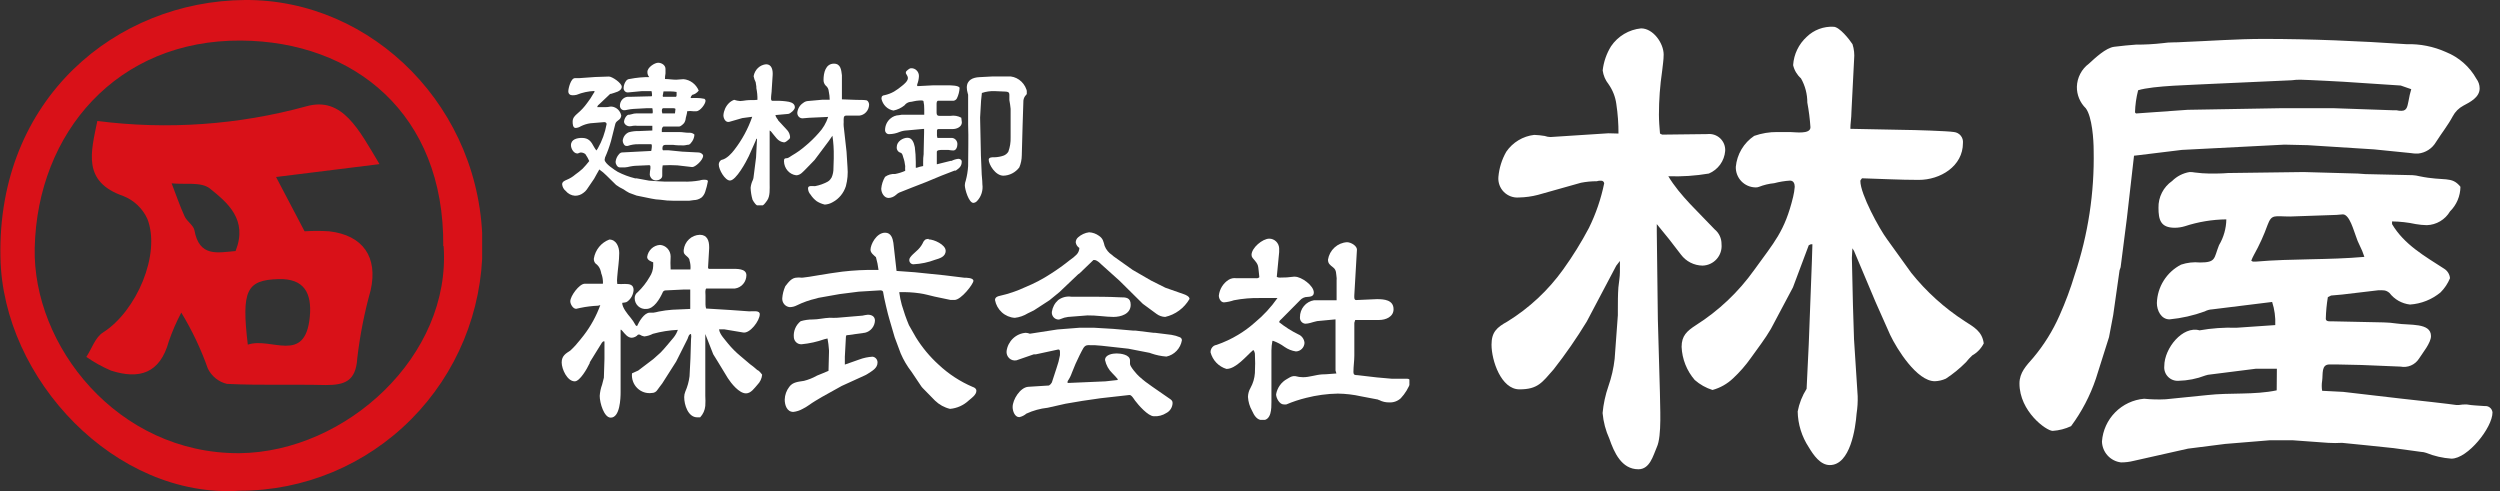
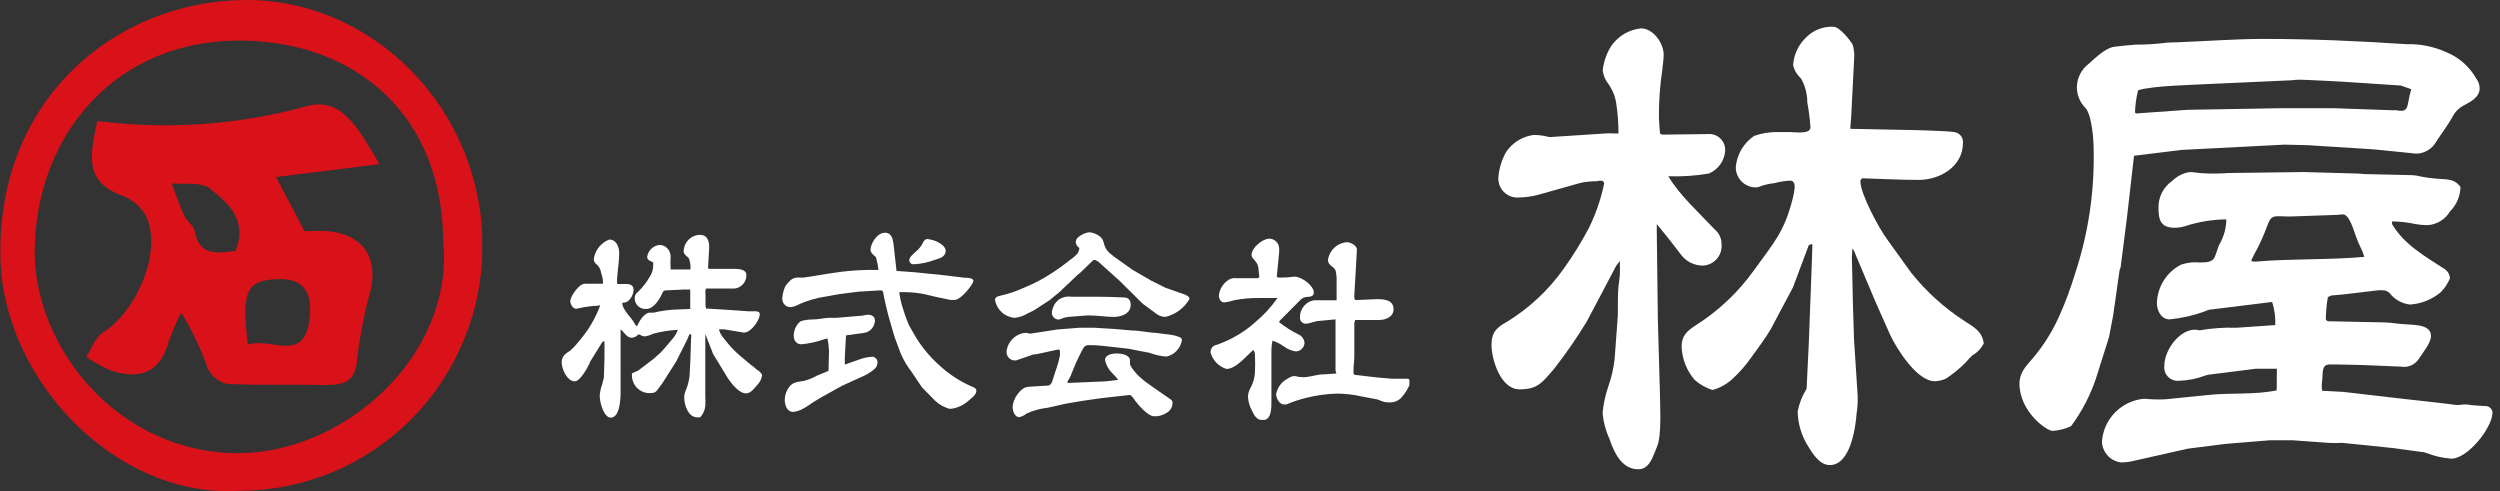
<svg xmlns="http://www.w3.org/2000/svg" width="280" height="55" viewBox="0 0 280 55" fill="none">
  <rect x="0" y="0" width="280" height="55" fill="#333333" stroke="none" />
  <g clip-path="url(#clip0_134_2303)">
    <g clip-path="url(#clip1_134_2303)">
      <path d="M26.831 54.961C12.944 55.861 0.297 42.474 0.05 28.826C-0.327 10.987 13.073 0.111 27.416 0.001C41.76 -0.109 54.05 12.187 54.04 27.596C54.026 34.863 51.153 41.828 46.051 46.959C40.949 52.091 34.036 54.969 26.831 54.961ZM49.645 27.556C49.774 12.748 39.657 4.633 27 4.543C13.113 4.443 4.186 14.859 3.888 27.746C3.63 38.672 13.123 50.828 26.821 50.758C38.774 50.628 50.558 39.833 49.685 27.556H49.645Z" fill="#D91118" />
      <path d="M34.112 25.906C35.03 25.847 35.951 25.847 36.87 25.906C40.669 26.346 42.345 28.797 41.512 32.51C40.814 35.004 40.313 37.55 40.014 40.124C39.855 42.695 38.615 43.125 36.483 43.125C32.793 43.035 29.093 43.175 25.413 42.995C24.955 42.885 24.526 42.675 24.158 42.379C23.789 42.083 23.49 41.71 23.28 41.284C22.507 39.095 21.51 36.992 20.305 35.011C19.755 36.046 19.287 37.123 18.906 38.233C17.914 41.855 15.573 42.515 12.429 41.505C11.46 41.091 10.536 40.578 9.671 39.974C10.286 39.043 10.663 37.782 11.546 37.232C15.295 34.851 18.043 28.447 16.505 24.515C15.968 23.342 15.001 22.424 13.807 21.954C9.205 20.353 10.177 17.091 10.901 13.549C18.759 14.557 26.738 13.992 34.38 11.888C38.347 10.818 40.163 14.47 42.504 18.382L30.918 19.823L34.112 25.906ZM27.754 38.603C30.353 37.702 34.181 40.854 34.697 35.491C34.955 32.81 34.052 31.179 31.206 31.259C27.605 31.359 27.03 32.51 27.754 38.603ZM26.385 28.117C27.784 24.595 25.482 22.704 23.508 21.113C22.516 20.333 20.681 20.693 19.223 20.533C19.699 21.774 20.126 23.024 20.672 24.225C20.929 24.795 21.663 25.226 21.773 25.776C22.318 28.828 24.371 28.287 26.385 28.117Z" fill="#D91118" />
    </g>
    <g clip-path="url(#clip2_134_2303)">
      <path d="M181.27 14.958C181.275 13.854 181.194 12.75 181.03 11.658C180.923 10.851 180.621 10.082 180.15 9.418C179.799 8.976 179.575 8.447 179.5 7.888C179.608 6.926 179.929 6 180.44 5.178C180.819 4.619 181.317 4.15 181.897 3.804C182.478 3.459 183.127 3.245 183.8 3.178C185.15 3.178 186.33 4.828 186.33 6.118C186.33 6.708 186.22 7.358 186.16 7.948C185.921 9.567 185.8 11.201 185.8 12.838C185.8 13.548 185.86 14.258 185.92 14.958L186.16 15.078L191.22 15.018C191.481 14.987 191.745 15.013 191.994 15.095C192.244 15.178 192.472 15.314 192.663 15.494C192.854 15.675 193.002 15.895 193.099 16.139C193.195 16.384 193.236 16.646 193.22 16.908C193.176 17.457 192.983 17.984 192.66 18.43C192.337 18.876 191.898 19.225 191.39 19.438C189.891 19.692 188.369 19.792 186.85 19.738C188.15 21.918 190.33 23.858 192.04 25.688C192.284 25.887 192.481 26.139 192.614 26.425C192.747 26.711 192.814 27.023 192.81 27.338C192.84 27.639 192.808 27.942 192.716 28.23C192.623 28.517 192.472 28.783 192.272 29.009C192.072 29.235 191.827 29.418 191.553 29.545C191.279 29.672 190.982 29.741 190.68 29.748C190.211 29.741 189.75 29.626 189.332 29.413C188.914 29.2 188.551 28.894 188.27 28.518C187.38 27.338 186.5 26.218 185.56 25.098V25.978L185.68 35.768L185.91 43.958C185.91 45.368 186.15 48.848 185.56 50.088C185.15 51.028 184.79 52.558 183.5 52.558C181.61 52.558 180.78 50.668 180.25 49.138C179.835 48.228 179.578 47.254 179.49 46.258C179.585 45.236 179.803 44.228 180.14 43.258C180.488 42.268 180.723 41.241 180.84 40.198L181.2 35.298V34.708C181.2 33.828 181.2 33.008 181.26 32.178C181.32 31.588 181.43 30.998 181.43 30.468V29.228L181.02 29.758L177.72 36.008C176.59 37.867 175.351 39.656 174.01 41.368C172.71 42.848 172.24 43.608 170.18 43.608C168.12 43.608 167.05 40.368 167.05 38.608C167.05 37.198 167.64 36.668 168.82 36.018C171.269 34.508 173.393 32.526 175.07 30.188C176.14 28.703 177.105 27.146 177.96 25.528C178.742 23.942 179.316 22.261 179.67 20.528C179.66 20.442 179.616 20.364 179.549 20.31C179.482 20.255 179.396 20.23 179.31 20.238C179.151 20.229 178.991 20.249 178.84 20.298C178.246 20.298 177.653 20.355 177.07 20.468L172.24 21.828C171.547 22.008 170.835 22.105 170.12 22.118C169.811 22.144 169.501 22.102 169.21 21.996C168.919 21.889 168.655 21.721 168.436 21.502C168.217 21.283 168.049 21.019 167.942 20.728C167.836 20.437 167.794 20.127 167.82 19.818C167.906 18.826 168.206 17.863 168.7 16.998C169.056 16.477 169.519 16.039 170.059 15.713C170.599 15.386 171.203 15.18 171.83 15.108C172.225 15.122 172.62 15.162 173.01 15.228C173.215 15.303 173.431 15.343 173.65 15.348L180.14 14.928L181.27 14.958ZM199.06 14.788H200.48C201.01 14.788 202.77 15.078 202.77 14.258C202.709 13.329 202.592 12.403 202.42 11.488C202.423 10.538 202.178 9.604 201.71 8.778C201.27 8.388 200.962 7.871 200.83 7.298C200.907 6.08 201.456 4.939 202.36 4.118C202.756 3.735 203.227 3.438 203.743 3.245C204.259 3.052 204.81 2.968 205.36 2.998C206.01 2.998 207.13 4.408 207.48 4.948C207.656 5.496 207.717 6.075 207.66 6.648L207.36 12.548C207.36 13.198 207.24 13.838 207.24 14.428L213.31 14.548C214.2 14.548 218.14 14.668 218.85 14.788C218.996 14.803 219.138 14.847 219.268 14.917C219.398 14.987 219.512 15.082 219.605 15.196C219.698 15.31 219.767 15.441 219.809 15.583C219.851 15.724 219.865 15.872 219.85 16.018C219.85 18.618 217.32 20.148 214.9 20.148C212.78 20.148 210.66 20.028 208.54 19.968C208.48 20.088 208.36 20.148 208.36 20.268C208.36 21.738 210.48 25.628 211.36 26.808L214.06 30.558C215.755 32.676 217.781 34.506 220.06 35.978C221.06 36.628 222 37.098 222.18 38.458C221.895 39.027 221.446 39.498 220.89 39.808C220.636 40.048 220.399 40.306 220.18 40.578C219.499 41.264 218.748 41.878 217.94 42.408C217.549 42.585 217.128 42.683 216.7 42.698C214.7 42.698 212.46 39.108 211.7 37.508L210.06 33.818L207.65 28.098L207.47 27.808L207.41 28.868L207.53 34.168L207.65 37.998L208.06 44.368C208.08 45.017 208.04 45.667 207.94 46.308C207.82 47.958 207.23 52.088 204.94 52.088C203.87 52.088 203.11 50.968 202.58 50.088C201.798 48.898 201.368 47.512 201.34 46.088C201.508 45.185 201.848 44.323 202.34 43.548L202.58 38.548L202.93 29.298L202.99 27.358H202.81L202.58 27.468L200.81 32.188L198.34 36.838C197.69 37.958 196.86 39.018 196.1 40.088C195.515 40.92 194.845 41.687 194.1 42.378C193.452 42.995 192.662 43.441 191.8 43.678C191.066 43.447 190.388 43.066 189.81 42.558C188.915 41.523 188.397 40.215 188.34 38.848C188.34 37.608 188.93 37.078 189.93 36.428C192.49 34.808 194.711 32.706 196.47 30.238C198.71 27.118 199.89 25.938 200.83 22.048C200.92 21.68 200.98 21.306 201.01 20.928C201.01 20.578 200.89 20.228 200.48 20.228C199.882 20.266 199.289 20.363 198.71 20.518C198.123 20.574 197.548 20.712 197 20.928C196.87 20.981 196.729 21.001 196.59 20.988C196.296 20.98 196.006 20.915 195.737 20.795C195.468 20.675 195.226 20.503 195.023 20.29C194.821 20.076 194.662 19.825 194.557 19.55C194.452 19.275 194.402 18.982 194.41 18.688C194.474 17.993 194.692 17.321 195.048 16.721C195.405 16.121 195.89 15.607 196.47 15.218C197.302 14.926 198.178 14.78 199.06 14.788Z" fill="white" />
      <path d="M238.21 24.449L237.51 29.929L237.39 30.279L236.68 35.279L236.21 37.759L234.74 42.409C234.096 44.317 233.158 46.112 231.96 47.729C231.312 48.033 230.613 48.213 229.9 48.259C229.19 48.259 226.18 46.079 226.18 42.949C226.18 41.719 226.95 40.949 227.72 40.069C228.918 38.643 229.908 37.054 230.66 35.349C231.328 33.858 231.899 32.325 232.37 30.759C233.87 26.279 234.587 21.573 234.49 16.849C234.49 15.669 234.32 13.079 233.61 12.129C233.288 11.816 233.034 11.441 232.862 11.027C232.69 10.613 232.604 10.168 232.61 9.719C232.624 9.214 232.753 8.718 232.987 8.269C233.22 7.82 233.553 7.431 233.96 7.129C234.67 6.479 235.85 5.359 236.79 5.239C237.73 5.119 238.44 5.059 239.21 4.999C240.232 5.003 241.254 4.946 242.27 4.829C242.98 4.709 243.74 4.769 244.45 4.709C247.52 4.589 250.52 4.359 253.53 4.359C258.83 4.359 264.19 4.589 269.53 4.949C271.051 4.905 272.562 5.206 273.95 5.829C275.396 6.41 276.6 7.469 277.36 8.829C277.593 9.137 277.72 9.513 277.72 9.899C277.72 10.899 276.66 11.429 275.89 11.839C275.387 12.106 274.977 12.517 274.71 13.019C274.18 14.019 273.47 14.899 272.83 15.909C272.621 16.266 272.331 16.569 271.983 16.793C271.636 17.017 271.241 17.156 270.83 17.199C270.535 17.209 270.24 17.189 269.95 17.139L265.88 16.729L258.46 16.259L255.86 16.199L244.37 16.789L239.54 17.379L239.01 17.439L238.21 24.449ZM255.01 41.299H252.65L247.58 41.939C247.378 41.951 247.18 41.992 246.99 42.059C246.031 42.428 245.016 42.627 243.99 42.649C243.772 42.664 243.554 42.63 243.35 42.551C243.147 42.473 242.963 42.35 242.812 42.193C242.66 42.036 242.545 41.848 242.474 41.642C242.403 41.436 242.377 41.216 242.4 40.999C242.4 38.999 244.46 36.459 246.35 36.999C247.709 36.759 249.09 36.661 250.47 36.709L254.83 36.409C254.868 35.532 254.75 34.655 254.48 33.819L247.76 34.649C247.469 34.663 247.186 34.742 246.93 34.879C245.659 35.341 244.335 35.64 242.99 35.769C242.04 35.769 241.57 34.769 241.57 33.939C241.596 33.046 241.861 32.176 242.338 31.419C242.814 30.663 243.485 30.048 244.28 29.639C244.961 29.409 245.684 29.328 246.4 29.399C248.23 29.399 247.94 28.929 248.53 27.459C249.05 26.584 249.333 25.588 249.35 24.569C247.769 24.586 246.201 24.846 244.7 25.339C244.336 25.449 243.959 25.506 243.58 25.509C241.99 25.509 241.75 24.629 241.75 23.269C241.736 22.682 241.869 22.1 242.136 21.576C242.403 21.053 242.796 20.604 243.28 20.269C243.81 19.741 244.492 19.392 245.23 19.269C245.428 19.264 245.626 19.281 245.82 19.319C246.367 19.391 246.918 19.431 247.47 19.439C248.17 19.439 248.82 19.439 249.53 19.379L258.01 19.269L264.08 19.439L264.91 19.499L270.21 19.619C270.47 19.634 270.728 19.674 270.98 19.739C273.81 20.329 274.57 19.679 275.57 20.919C275.559 21.958 275.138 22.95 274.4 23.679C274.132 24.135 273.752 24.515 273.298 24.784C272.843 25.053 272.328 25.203 271.8 25.219C271.387 25.209 270.976 25.169 270.57 25.099C269.695 24.911 268.804 24.81 267.91 24.799V25.099C269.27 27.399 271.57 28.689 273.75 30.099C273.933 30.213 274.087 30.369 274.2 30.553C274.313 30.737 274.381 30.944 274.4 31.159C274.155 31.754 273.795 32.295 273.34 32.749C272.37 33.55 271.174 34.026 269.92 34.109C269.469 34.058 269.033 33.916 268.638 33.693C268.243 33.469 267.897 33.169 267.62 32.809C267.21 32.459 266.91 32.509 266.38 32.509L262.32 32.989L261.08 33.099L260.72 33.279C260.586 34.08 260.509 34.888 260.49 35.699C260.49 36.049 260.96 35.989 261.25 35.989L266.97 36.109C267.445 36.12 267.919 36.16 268.39 36.229C269.86 36.459 272.27 36.109 272.27 37.639C272.27 38.409 271.33 39.529 270.92 40.179C270.703 40.515 270.392 40.778 270.024 40.935C269.657 41.092 269.252 41.135 268.86 41.059L264.5 40.879C263.55 40.879 262.67 40.819 261.73 40.819H260.9C259.96 40.819 260.19 41.879 260.08 42.649C260.02 43.02 260.02 43.398 260.08 43.769L262.43 43.889L268.97 44.649C270.15 44.769 274.81 45.299 275.1 45.359H275.4C275.69 45.309 275.985 45.289 276.28 45.299C276.93 45.419 277.58 45.419 278.28 45.479C278.384 45.467 278.49 45.475 278.592 45.505C278.693 45.534 278.787 45.583 278.869 45.649C278.951 45.715 279.019 45.797 279.069 45.89C279.119 45.983 279.15 46.084 279.16 46.189C279.16 47.889 276.39 51.369 274.56 51.369C273.588 51.302 272.633 51.083 271.73 50.719C271.543 50.654 271.347 50.617 271.15 50.609L268.08 50.189C267.61 50.129 262.37 49.599 262.31 49.599C261.797 49.629 261.283 49.629 260.77 49.599L256.77 49.309H254.23L249.23 49.719L245.05 50.249L238.96 51.619C238.499 51.735 238.025 51.792 237.55 51.789C236.971 51.72 236.437 51.444 236.046 51.012C235.655 50.58 235.432 50.022 235.42 49.439C235.51 48.212 236.035 47.056 236.9 46.181C237.765 45.305 238.913 44.765 240.14 44.659C240.944 44.74 241.753 44.76 242.56 44.719L247.21 44.249C249.8 43.959 252.46 44.249 254.99 43.719L255.01 41.299ZM245.01 12.299L255.44 12.119H261.39L267.99 12.349H268.41C268.599 12.399 268.794 12.419 268.99 12.409C269.64 12.409 269.64 11.759 269.76 11.289C269.832 10.85 269.932 10.416 270.06 9.989L268.88 9.579L263.57 9.229C262.98 9.169 258.21 8.929 257.68 8.929C257.345 8.921 257.011 8.941 256.68 8.989L247.6 9.399C245.6 9.519 241.18 9.579 239.47 10.109C239.261 10.92 239.144 11.752 239.12 12.589L239.23 12.709L245.01 12.299ZM252.32 29.299H252.67C256.74 28.949 260.8 29.129 264.81 28.769C264.67 28.325 264.492 27.894 264.28 27.479C264.118 27.157 263.981 26.823 263.87 26.479C263.63 25.899 263.16 24.009 262.4 24.009C262.16 24.009 261.92 24.069 261.69 24.069L256.5 24.249C254.73 24.249 254.44 23.949 253.97 25.189C253.554 26.35 253.042 27.474 252.44 28.549C252.325 28.759 252.224 28.976 252.14 29.199L252.32 29.299Z" fill="white" />
    </g>
    <g clip-path="url(#clip3_134_2303)">
      <path d="M66.99 34.237C66.316 34.264 65.644 34.347 64.983 34.486L64.528 34.588C64.162 34.588 63.873 34.045 63.873 33.75C63.873 33.15 64.872 31.802 65.471 31.779H67.523C67.536 31.666 67.536 31.552 67.523 31.439C67.505 31.151 67.441 30.868 67.334 30.601C67.334 30.477 67.257 30.329 67.234 30.205C67.133 29.923 66.946 29.681 66.702 29.514C66.632 29.439 66.578 29.35 66.546 29.252C66.513 29.154 66.502 29.05 66.513 28.948C66.594 28.47 66.796 28.023 67.1 27.651C67.404 27.279 67.799 26.996 68.244 26.829C69.02 26.829 69.353 27.645 69.353 28.336C69.353 29.219 69.198 30.103 69.131 30.998C69.098 31.265 69.098 31.535 69.131 31.802C69.419 31.819 69.709 31.819 69.997 31.802C70.507 31.802 70.962 31.87 70.962 32.482C70.945 32.736 70.874 32.984 70.754 33.207C70.633 33.43 70.465 33.623 70.263 33.773C70.141 33.886 69.875 33.886 69.686 33.92C69.686 34.453 70.285 35.177 70.629 35.585C70.826 35.824 71.001 36.082 71.15 36.355C71.167 36.398 71.195 36.436 71.229 36.466C71.264 36.495 71.306 36.516 71.35 36.525C71.561 36.038 72.149 35.019 72.77 35.019C72.914 35.019 73.036 35.019 73.18 35.019C73.382 34.99 73.582 34.949 73.779 34.894C74.281 34.794 74.789 34.726 75.299 34.69L77.307 34.6V32.425H76.63L74.511 32.527C74.439 32.534 74.37 32.564 74.314 32.612C74.258 32.661 74.219 32.726 74.201 32.799C73.879 33.49 73.236 34.6 72.393 34.6C72.225 34.617 72.056 34.599 71.896 34.544C71.736 34.49 71.589 34.401 71.465 34.285C71.341 34.168 71.243 34.025 71.177 33.867C71.112 33.708 71.08 33.537 71.084 33.365C71.086 33.237 71.118 33.111 71.178 32.999C71.238 32.887 71.323 32.791 71.428 32.719C71.955 32.216 72.408 31.636 72.77 30.998C73.01 30.64 73.145 30.219 73.158 29.786C73.167 29.65 73.167 29.514 73.158 29.378C72.892 29.276 72.481 29.129 72.481 28.778C72.532 28.417 72.704 28.086 72.967 27.84C73.23 27.595 73.568 27.45 73.924 27.43C74.243 27.452 74.541 27.596 74.761 27.834C74.981 28.071 75.106 28.383 75.111 28.71C75.083 29.2 75.083 29.692 75.111 30.182H77.329C77.362 29.843 77.328 29.5 77.229 29.174C77.229 28.902 76.941 28.732 76.741 28.54C76.541 28.347 76.575 28.166 76.575 27.996C76.623 27.537 76.833 27.112 77.166 26.799C77.498 26.487 77.931 26.308 78.383 26.297C79.204 26.297 79.426 26.965 79.426 27.656V27.826L79.304 29.922V30.035L79.403 30.114H79.914H81.955C82.465 30.114 83.597 30.046 83.597 30.828C83.595 31.191 83.464 31.54 83.23 31.813C82.996 32.086 82.673 32.263 82.321 32.312H80.102C80.007 32.301 79.91 32.301 79.814 32.312C79.57 32.312 79.326 32.312 79.093 32.312C78.949 32.504 79.015 32.821 79.015 33.071C79.015 33.32 79.015 33.761 79.015 34.079C79.015 34.24 79.037 34.4 79.082 34.554L81.855 34.724L83.907 34.871C84.395 34.871 85.094 34.747 85.094 35.189C85.094 35.925 83.985 37.386 83.231 37.239L81.134 36.888H80.535C80.602 37.454 81.189 38.02 81.544 38.485C81.958 38.99 82.419 39.453 82.92 39.867L84.029 40.807C84.234 40.949 84.431 41.104 84.617 41.271C84.726 41.384 84.854 41.477 84.994 41.543C85.128 41.672 85.25 41.812 85.36 41.962C85.321 42.392 85.132 42.794 84.828 43.095C84.495 43.469 84.107 44.058 83.552 44.058C82.776 44.058 81.888 42.925 81.522 42.359L80.413 40.535L79.88 39.674L78.993 37.409V40.093V42.359V44.33C79.016 44.707 79.016 45.085 78.993 45.462C78.948 45.943 78.744 46.394 78.416 46.742H78.094C77.063 46.742 76.63 45.338 76.63 44.477C76.631 44.267 76.672 44.059 76.752 43.865C76.993 43.318 77.154 42.738 77.229 42.143L77.329 40.173L77.396 37.975C77.429 37.788 77.429 37.596 77.396 37.409C77.152 37.409 77.085 37.76 77.007 37.953L75.732 40.49L75.61 40.682L74.168 42.948C73.99 43.197 73.802 43.412 73.635 43.661C73.569 43.771 73.476 43.861 73.365 43.923C73.254 43.985 73.129 44.016 73.003 44.012C72.708 44.054 72.407 44.026 72.124 43.931C71.842 43.836 71.584 43.677 71.37 43.465C71.156 43.253 70.992 42.995 70.891 42.709C70.789 42.423 70.753 42.117 70.784 41.815L71.483 41.498L73.169 40.218L73.968 39.504C74.5 38.961 74.955 38.372 75.443 37.805C75.649 37.548 75.81 37.257 75.92 36.944C74.975 36.987 74.038 37.136 73.125 37.386C72.824 37.544 72.496 37.644 72.16 37.681C71.977 37.652 71.803 37.582 71.65 37.477C71.587 37.466 71.523 37.466 71.461 37.477C71.373 37.58 71.266 37.664 71.146 37.724C71.026 37.784 70.895 37.819 70.762 37.828C70.296 37.828 70.008 37.409 69.719 37.08L69.575 36.933H69.508V41.113V42.03V43.922C69.508 44.613 69.442 46.776 68.399 46.776C67.656 46.776 67.168 45.134 67.168 44.341C67.196 43.911 67.285 43.487 67.434 43.084C67.512 42.812 67.556 42.574 67.634 42.302L67.7 40.184V38.236H67.556L67.412 38.383L66.059 40.569C66.059 40.648 66.059 40.694 65.992 40.773C65.77 41.26 64.949 42.71 64.373 42.71C63.529 42.71 62.908 41.339 62.908 40.592C62.908 39.844 63.385 39.584 63.873 39.266C64.275 38.894 64.646 38.489 64.983 38.054C65.105 37.885 65.249 37.715 65.371 37.567C66.161 36.54 66.789 35.394 67.234 34.169L66.99 34.237Z" fill="white" />
      <path d="M98.106 28.804C97.862 28.577 97.496 28.328 97.496 27.965C97.496 27.399 98.15 26.062 99.138 26.062C99.792 26.062 99.981 26.686 100.058 27.195L100.413 30.344L102.443 30.491L105.771 30.831L107.99 31.103C108.223 31.103 109.022 31.103 109.022 31.454C109.022 31.805 107.646 33.595 106.903 33.595C106.759 33.606 106.614 33.606 106.47 33.595L104.684 33.221C104.13 33.096 103.575 32.927 102.987 32.847C102.252 32.742 101.51 32.7 100.768 32.723H100.713C100.776 33.205 100.872 33.682 101.001 34.15C101.225 34.92 101.491 35.676 101.8 36.415L102.576 37.775C103.281 38.915 104.14 39.949 105.128 40.844C106.248 41.895 107.54 42.738 108.944 43.336C109.155 43.404 109.354 43.529 109.354 43.778C109.354 44.22 108.8 44.593 108.511 44.843C107.932 45.39 107.19 45.725 106.404 45.794C105.77 45.644 105.188 45.323 104.717 44.865L103.32 43.438L103.198 43.291L102.088 41.637C101.601 41.01 101.194 40.321 100.879 39.587L100.203 37.775L99.604 35.724C99.459 35.283 98.971 33.21 98.927 32.813C98.927 32.598 98.805 32.519 98.594 32.519L96.176 32.666L94.035 32.938L91.672 33.357L91.406 33.436C90.662 33.605 89.941 33.859 89.254 34.195C89.007 34.326 88.733 34.396 88.455 34.399C88.217 34.379 87.996 34.265 87.838 34.081C87.681 33.897 87.6 33.658 87.612 33.414C87.646 32.943 87.762 32.483 87.956 32.054C88.311 31.613 88.655 31.092 89.276 31.092C89.405 31.075 89.535 31.075 89.664 31.092C89.753 31.103 89.842 31.103 89.93 31.092C90.052 31.092 91.04 30.944 91.716 30.82C92.393 30.695 93.591 30.525 94.346 30.423C95.619 30.274 96.901 30.21 98.184 30.231H98.394C98.337 29.748 98.241 29.27 98.106 28.804ZM92.793 41.535L92.848 39.44V39.236C92.82 38.791 92.764 38.348 92.682 37.91L92.338 37.99C91.512 38.282 90.656 38.472 89.786 38.556C89.57 38.572 89.357 38.5 89.193 38.355C89.029 38.211 88.927 38.006 88.91 37.786C88.876 37.442 88.928 37.095 89.062 36.778C89.196 36.461 89.407 36.184 89.675 35.974C90.115 35.843 90.571 35.778 91.029 35.781C91.65 35.781 92.282 35.611 92.937 35.589C93.218 35.605 93.499 35.605 93.78 35.589L96.597 35.351C96.795 35.304 96.995 35.27 97.196 35.249C97.607 35.249 97.995 35.419 97.995 35.917C97.979 36.234 97.862 36.537 97.662 36.781C97.461 37.024 97.189 37.194 96.886 37.265L94.933 37.537H94.811L94.745 37.684L94.623 39.949V40.833L96.231 40.267C96.713 40.086 97.217 39.979 97.729 39.949C97.883 39.969 98.024 40.045 98.127 40.164C98.229 40.283 98.285 40.437 98.284 40.595C98.284 41.252 97.662 41.546 97.174 41.875C97.044 41.96 96.907 42.032 96.764 42.09L94.279 43.223L92.06 44.457C91.561 44.752 91.051 45.046 90.596 45.375C90.375 45.534 90.141 45.674 89.897 45.794C89.575 45.976 89.221 46.092 88.855 46.134C88.133 46.134 87.889 45.375 87.889 44.752C87.904 44.232 88.083 43.731 88.4 43.325C88.788 42.781 89.431 42.758 90.041 42.657C90.553 42.528 91.046 42.329 91.506 42.068C91.949 41.875 92.382 41.728 92.793 41.535ZM104.007 26.81C104.595 26.81 105.915 27.399 105.915 28.09C105.915 28.781 105.194 28.951 104.717 29.098C103.956 29.387 103.155 29.555 102.344 29.596C102.275 29.604 102.206 29.595 102.142 29.572C102.077 29.548 102.018 29.51 101.97 29.459C101.922 29.409 101.886 29.349 101.864 29.282C101.842 29.216 101.836 29.145 101.844 29.076C101.844 28.758 102.565 28.215 102.832 27.943C103.084 27.689 103.287 27.39 103.431 27.059C103.495 26.96 103.578 26.875 103.675 26.81C103.783 26.779 103.895 26.76 104.007 26.753V26.81Z" fill="white" />
      <path d="M120.481 27.148C120.481 27.04 120.506 26.933 120.552 26.835C120.598 26.737 120.664 26.651 120.747 26.582C121.093 26.273 121.522 26.076 121.978 26.016C122.378 26.036 122.763 26.174 123.088 26.412C123.553 26.729 123.576 27.046 123.72 27.545C123.884 27.96 124.171 28.313 124.541 28.553L124.707 28.7L126.859 30.229L128.934 31.43L130.52 32.223L132.616 32.959C132.816 33.027 133.227 33.208 133.227 33.48C132.931 33.989 132.537 34.431 132.067 34.778C131.598 35.125 131.064 35.369 130.498 35.496C130.15 35.484 129.814 35.366 129.533 35.157L127.991 34.024L125.384 31.441L123.354 29.618C123.165 29.436 122.855 29.119 122.555 29.119C122.526 29.109 122.495 29.109 122.466 29.119L120.924 30.603L120.747 30.728L118.65 32.721L117.541 33.627L115.799 34.76C115.589 34.885 115.345 34.964 115.123 35.089C114.677 35.365 114.177 35.539 113.659 35.598C113.124 35.565 112.616 35.351 112.214 34.99C111.813 34.629 111.54 34.142 111.44 33.605C111.44 33.31 111.706 33.186 111.95 33.14C112.947 32.92 113.918 32.589 114.845 32.155C115.844 31.746 116.802 31.242 117.708 30.648C118.444 30.179 119.155 29.668 119.837 29.119C120.114 28.937 120.371 28.724 120.603 28.485C120.778 28.289 120.88 28.036 120.891 27.771C120.782 27.705 120.689 27.614 120.618 27.506C120.547 27.399 120.5 27.277 120.481 27.148ZM123.809 42.712L125.14 42.564L125.206 42.485C125.011 42.248 124.803 42.021 124.585 41.805C124.169 41.408 123.883 40.89 123.764 40.322C123.764 39.71 124.63 39.585 125.062 39.585C125.495 39.585 126.56 39.71 126.56 40.367C126.571 40.468 126.571 40.571 126.56 40.673V40.763C126.56 41.058 127.358 41.975 127.591 42.168C128.048 42.581 128.534 42.959 129.044 43.3L130.975 44.637C131.163 44.762 131.33 44.875 131.33 45.124C131.326 45.36 131.258 45.59 131.135 45.79C131.012 45.99 130.838 46.151 130.631 46.257C130.214 46.525 129.725 46.652 129.233 46.619C128.59 46.619 127.503 45.373 127.114 44.852C126.992 44.682 126.726 44.207 126.482 44.241L123.254 44.603L121.224 44.898L119.349 45.215L117.341 45.668C116.517 45.756 115.712 45.978 114.956 46.325C114.727 46.523 114.452 46.66 114.158 46.721C113.659 46.721 113.415 46.053 113.415 45.589C113.415 44.75 114.258 43.403 115.145 43.323L117.486 43.176C117.622 43.096 117.733 42.978 117.807 42.836L118.329 41.239C118.499 40.764 118.629 40.275 118.717 39.778C118.728 39.665 118.728 39.551 118.717 39.438C118.717 39.336 118.717 39.121 118.517 39.144L116.01 39.687H115.777L113.847 40.355C113.703 40.385 113.554 40.38 113.412 40.339C113.271 40.299 113.141 40.225 113.033 40.123C112.924 40.021 112.841 39.895 112.79 39.754C112.739 39.614 112.721 39.462 112.738 39.313C112.813 38.775 113.066 38.279 113.455 37.908C113.845 37.537 114.347 37.313 114.879 37.275C115.039 37.281 115.196 37.316 115.345 37.377L118.429 36.901L120.891 36.708H122.555L124.674 36.833L126.892 37.025H127.159L129.211 37.275H129.377L131.197 37.501C131.524 37.552 131.845 37.643 132.151 37.773C132.218 37.799 132.275 37.846 132.315 37.907C132.355 37.968 132.375 38.04 132.372 38.113C132.295 38.559 132.089 38.97 131.781 39.295C131.472 39.62 131.076 39.844 130.642 39.936C130.064 39.893 129.494 39.775 128.945 39.585L128.756 39.517L126.371 39.053L123.398 38.724C122.894 38.667 122.386 38.644 121.878 38.657C121.379 38.657 121.279 39.121 120.913 39.789C120.591 40.43 120.302 41.088 120.048 41.76C119.937 42.081 119.784 42.386 119.593 42.666C119.593 42.745 119.516 42.791 119.593 42.893L123.809 42.712ZM119.627 35.496C119.344 35.53 119.067 35.606 118.806 35.723C118.728 35.759 118.646 35.782 118.562 35.791C118.455 35.79 118.35 35.766 118.253 35.721C118.156 35.676 118.069 35.611 117.998 35.53C117.927 35.449 117.874 35.354 117.841 35.251C117.808 35.147 117.796 35.038 117.807 34.93C117.882 34.416 118.134 33.946 118.517 33.605C118.94 33.292 119.465 33.159 119.982 33.231H121.479C122.81 33.231 124.13 33.231 125.461 33.299C126.083 33.299 126.637 33.299 126.637 34.137C126.637 35.179 125.528 35.496 124.707 35.496C123.886 35.496 122.755 35.304 121.79 35.326L119.627 35.496Z" fill="white" />
      <path d="M136.266 38.624C137.108 38.332 137.919 37.953 138.684 37.491C139.35 37.091 139.978 36.629 140.559 36.109C141.515 35.32 142.363 34.401 143.077 33.379C143.077 33.379 143.077 33.379 142.999 33.379H141.147C140.158 33.358 139.169 33.441 138.196 33.629C137.837 33.753 137.465 33.833 137.087 33.866C136.732 33.866 136.51 33.447 136.51 33.108C136.549 32.744 136.67 32.395 136.862 32.087C137.055 31.778 137.314 31.519 137.619 31.329C137.874 31.177 138.171 31.117 138.462 31.159H140.681C140.746 31.17 140.814 31.166 140.877 31.146C140.94 31.127 140.999 31.092 141.047 31.046C140.87 29.608 141.047 29.755 140.293 28.894C140.218 28.797 140.176 28.678 140.171 28.554C140.171 27.761 141.402 26.73 142.156 26.73C142.439 26.73 142.712 26.84 142.918 27.038C143.124 27.236 143.249 27.507 143.266 27.795C143.277 27.942 143.277 28.09 143.266 28.237L142.999 31.012C143.102 31.068 143.216 31.095 143.332 31.091C143.859 31.097 144.386 31.063 144.907 30.989H145.03C145.751 30.989 147.148 31.975 147.148 32.768C147.148 33.209 146.738 33.232 146.427 33.255C146.267 33.255 146.109 33.29 145.963 33.359C145.818 33.427 145.688 33.527 145.584 33.651L143.554 35.701C143.454 35.792 143.266 35.939 143.266 36.087C143.929 36.617 144.647 37.073 145.407 37.446C145.6 37.523 145.767 37.655 145.891 37.825C146.015 37.995 146.089 38.197 146.105 38.408C146.092 38.662 145.984 38.901 145.806 39.077C145.627 39.254 145.389 39.355 145.14 39.36C144.683 39.291 144.246 39.117 143.865 38.85C143.48 38.568 143.058 38.343 142.611 38.182C142.596 38.174 142.579 38.17 142.561 38.17C142.544 38.17 142.527 38.174 142.511 38.182C142.439 38.532 142.402 38.889 142.4 39.247V42.271V45.035C142.4 45.748 142.4 47.062 141.413 47.062C140.781 47.062 140.47 46.541 140.226 45.998C139.959 45.523 139.803 44.992 139.771 44.446C139.782 44.09 139.881 43.743 140.06 43.438C140.342 42.931 140.508 42.366 140.548 41.784C140.587 41.056 140.587 40.326 140.548 39.598C140.528 39.464 140.479 39.336 140.404 39.224H140.337C139.561 39.892 138.429 41.32 137.364 41.32C136.934 41.191 136.544 40.951 136.231 40.624C135.919 40.297 135.694 39.893 135.578 39.451C135.576 39.31 135.608 39.171 135.672 39.046C135.736 38.921 135.83 38.815 135.944 38.737C136.044 38.681 136.153 38.642 136.266 38.624ZM149.578 41.501V38.329V36.132C149.578 35.985 149.578 35.871 149.578 35.769L147.525 35.962C147.259 36.019 147.026 36.087 146.76 36.166C146.579 36.219 146.393 36.249 146.205 36.256C146.117 36.251 146.031 36.227 145.952 36.187C145.874 36.146 145.804 36.09 145.747 36.021C145.69 35.952 145.647 35.873 145.621 35.786C145.595 35.7 145.586 35.61 145.595 35.52C145.592 35.065 145.75 34.623 146.039 34.276C146.328 33.929 146.73 33.699 147.17 33.629H149.511H149.7V33.538V31.363C149.712 31.273 149.712 31.181 149.7 31.091C149.633 30.65 149.7 30.253 149.322 29.959C148.945 29.664 148.735 29.517 148.735 29.075C148.821 28.552 149.079 28.075 149.466 27.721C149.853 27.367 150.346 27.158 150.864 27.127C151.297 27.127 152.04 27.546 151.974 28.022L151.685 33.017C151.685 33.187 151.619 33.606 151.885 33.606L154.214 33.504C155.013 33.504 156.078 33.583 156.078 34.637C156.078 35.498 155.18 35.837 154.481 35.837H151.785L151.685 36.154V39.824C151.685 40.413 151.585 41.036 151.585 41.625C151.585 42.022 151.73 41.999 152.074 42.022L154.214 42.271L155.878 42.418C156.222 42.418 156.555 42.418 156.888 42.418C157.221 42.418 157.354 42.418 157.587 42.418C157.637 42.414 157.688 42.419 157.736 42.435C157.784 42.451 157.829 42.477 157.867 42.511C157.906 42.544 157.937 42.586 157.959 42.632C157.981 42.679 157.994 42.729 157.997 42.781C157.754 43.46 157.376 44.081 156.888 44.604C156.711 44.767 156.504 44.892 156.279 44.971C156.055 45.051 155.816 45.084 155.579 45.069C155.194 45.075 154.813 44.986 154.47 44.808C154.47 44.808 154.392 44.808 154.348 44.752L152.44 44.389C151.583 44.196 150.71 44.094 149.833 44.083C148.639 44.104 147.452 44.264 146.294 44.559C145.537 44.744 144.795 44.99 144.075 45.295C143.972 45.308 143.868 45.308 143.765 45.295C143.31 45.295 142.922 44.582 142.922 44.163C142.987 43.799 143.131 43.456 143.344 43.158C143.557 42.859 143.834 42.614 144.153 42.441C144.269 42.385 144.38 42.321 144.486 42.248C144.607 42.183 144.738 42.141 144.874 42.124H145.063C145.348 42.204 145.643 42.246 145.939 42.248C146.66 42.248 147.359 41.977 148.08 41.931C148.613 41.931 149.189 41.852 149.677 41.829L149.578 41.501Z" fill="white" />
    </g>
    <g clip-path="url(#clip4_134_2303)">
      <path d="M65.561 17.259C65.411 17.142 65.229 17.079 65.042 17.078C64.93 17.098 64.822 17.136 64.721 17.19H64.663C64.252 17.19 63.947 16.646 63.947 16.266C63.947 15.593 64.647 15.446 65.165 15.446C65.931 15.446 66.203 15.835 66.54 16.474C66.616 16.607 66.701 16.734 66.796 16.854L66.952 16.629C67.431 15.787 67.765 14.864 67.94 13.9C67.94 13.736 67.817 13.693 67.693 13.676L66.121 13.806C65.749 13.859 65.388 13.973 65.05 14.142C64.875 14.253 64.678 14.318 64.474 14.332C64.153 14.332 64.136 13.866 64.136 13.624C64.136 13.193 64.383 12.968 64.688 12.7C65.087 12.366 65.443 11.98 65.75 11.552C66.022 11.205 66.267 10.835 66.483 10.447C66.518 10.415 66.546 10.375 66.564 10.33C66.583 10.285 66.591 10.236 66.59 10.188C65.902 10.214 65.223 10.36 64.581 10.619C64.435 10.654 64.286 10.671 64.136 10.671C63.865 10.671 63.651 10.542 63.651 10.222C63.651 9.903 63.939 8.754 64.383 8.754C64.457 8.754 64.515 8.754 64.581 8.754C64.646 8.765 64.713 8.765 64.778 8.754H64.836L66.664 8.625L68.204 8.573C68.558 8.573 69.636 9.298 69.636 9.713C69.636 10.257 68.813 10.369 68.451 10.507C68.401 10.507 68.327 10.507 68.294 10.559L67.183 11.612C67.051 11.725 66.894 11.837 66.894 12.001C67.199 12.001 67.504 12.001 67.825 12.001C67.999 11.999 68.173 11.979 68.343 11.941C68.409 11.934 68.475 11.934 68.541 11.941C68.79 11.973 69.024 12.087 69.21 12.264C69.396 12.442 69.524 12.676 69.578 12.933C69.574 13.032 69.547 13.128 69.499 13.214C69.452 13.3 69.386 13.372 69.307 13.426C69.183 13.512 68.969 13.667 68.92 13.857L68.434 15.791C68.257 16.421 68.034 17.036 67.767 17.631C67.74 17.715 67.724 17.802 67.718 17.89C67.718 18.322 68.846 19.038 69.183 19.245C69.8 19.564 70.449 19.807 71.118 19.971C71.172 19.983 71.228 19.983 71.283 19.971L72.691 20.23C73.3 20.273 73.892 20.325 74.502 20.342H76.543C77.15 20.36 77.756 20.316 78.355 20.212C78.475 20.17 78.599 20.144 78.725 20.135C78.849 20.135 79.285 20.083 79.285 20.307C79.212 20.709 79.111 21.105 78.981 21.49C78.903 21.731 78.767 21.945 78.585 22.112C78.323 22.308 78.01 22.413 77.688 22.414C77.519 22.428 77.352 22.451 77.186 22.483H76.988H75.449C74.953 22.485 74.457 22.447 73.967 22.371C73.623 22.358 73.282 22.315 72.946 22.242L71.299 21.905L70.476 21.603C70.253 21.486 70.038 21.354 69.834 21.205C69.546 21.071 69.27 20.909 69.01 20.722L67.94 19.669C67.687 19.412 67.411 19.181 67.117 18.978C67.117 19.029 66.615 19.841 66.54 20.023L65.717 21.231C65.612 21.377 65.484 21.502 65.338 21.603C65.066 21.818 64.733 21.93 64.392 21.922C64.193 21.909 63.998 21.854 63.82 21.76C63.642 21.667 63.484 21.537 63.354 21.378C63.244 21.291 63.152 21.181 63.084 21.054C63.016 20.928 62.973 20.788 62.959 20.644C62.959 20.342 63.264 20.23 63.478 20.135C63.821 19.997 64.141 19.802 64.424 19.556C64.711 19.355 64.986 19.136 65.248 18.9C65.512 18.627 65.763 18.338 65.997 18.037C65.876 17.763 65.73 17.503 65.561 17.259ZM72.97 16.154H71.505C71.097 16.144 70.69 16.208 70.303 16.344C70.248 16.352 70.193 16.352 70.138 16.344C69.908 16.344 69.743 15.973 69.743 15.766C69.763 15.553 69.838 15.351 69.962 15.181C70.086 15.012 70.252 14.882 70.443 14.807C70.817 14.708 71.202 14.664 71.587 14.678L73.061 14.617V14.091H71.414C71.242 14.069 71.068 14.069 70.896 14.091C70.766 14.124 70.634 14.142 70.501 14.142C70.229 14.142 69.891 13.918 69.891 13.616C69.918 13.339 70.048 13.084 70.254 12.908C70.326 12.857 70.414 12.835 70.501 12.847L70.731 12.795C70.912 12.733 71.101 12.701 71.291 12.7H73.061C73.11 12.7 73.11 12.553 73.11 12.519C73.111 12.385 73.094 12.251 73.061 12.122H72.361L70.929 12.2C70.702 12.217 70.477 12.249 70.254 12.294C70.135 12.328 70.014 12.345 69.891 12.346C69.828 12.344 69.765 12.329 69.708 12.301C69.65 12.273 69.598 12.233 69.555 12.184C69.512 12.135 69.479 12.078 69.458 12.015C69.436 11.953 69.427 11.886 69.43 11.82C69.434 11.581 69.519 11.351 69.67 11.172C69.821 10.993 70.028 10.877 70.254 10.844H70.484C70.484 10.844 70.484 10.844 70.558 10.844L72.97 10.783C73.028 10.783 73.028 10.688 73.028 10.637C73.029 10.491 73.009 10.345 72.97 10.205H71.9L70.344 10.352C70.28 10.358 70.216 10.35 70.155 10.328C70.094 10.306 70.038 10.272 69.991 10.226C69.944 10.181 69.906 10.125 69.88 10.064C69.855 10.002 69.842 9.935 69.842 9.868C69.851 9.55 69.964 9.245 70.163 9.005C70.266 8.904 70.401 8.846 70.542 8.841C71.291 8.693 72.052 8.624 72.814 8.633C72.779 8.625 72.743 8.622 72.707 8.625C72.573 8.469 72.502 8.265 72.509 8.055C72.509 7.537 73.333 7.027 73.711 7.027C74.09 7.027 74.535 7.286 74.535 7.718C74.543 7.888 74.543 8.058 74.535 8.228C74.495 8.432 74.476 8.64 74.477 8.849C74.889 8.849 75.3 8.927 75.728 8.927C76 8.927 76.288 8.867 76.552 8.867C76.919 8.899 77.271 9.035 77.571 9.26C77.871 9.485 78.108 9.79 78.256 10.145C78.073 10.391 77.814 10.562 77.523 10.628C77.449 10.74 77.342 10.835 77.359 10.973C77.454 10.989 77.551 10.989 77.647 10.973H77.984C78.291 10.972 78.597 11.004 78.898 11.068C78.932 11.091 78.961 11.121 78.982 11.157C79.004 11.193 79.017 11.234 79.022 11.276C79.022 11.647 78.412 12.459 77.984 12.459C77.867 12.468 77.748 12.468 77.63 12.459C77.409 12.424 77.184 12.424 76.963 12.459C76.963 12.7 76.856 12.968 76.807 13.21C76.794 13.41 76.732 13.604 76.626 13.771C76.519 13.909 76.231 14.168 76.074 14.168H74.354C74.197 14.168 74.123 14.393 74.123 14.522C74.123 14.652 74.123 14.695 74.123 14.79H76.099C76.436 14.79 76.774 14.868 77.095 14.868C77.169 14.868 77.227 14.868 77.276 14.868C77.462 14.87 77.641 14.943 77.778 15.075C77.759 15.428 77.618 15.762 77.383 16.016C77.328 16.104 77.247 16.171 77.153 16.206C76.955 16.206 76.758 16.284 76.576 16.284C76.181 16.284 75.753 16.284 75.383 16.223H74.559C74.312 16.223 74.189 16.335 74.189 16.62C74.189 16.905 74.312 16.828 74.469 16.828C74.625 16.828 74.724 16.828 74.847 16.828L76.404 16.983L78.264 17.078C78.429 17.078 78.75 17.242 78.75 17.449C78.75 17.942 77.836 18.745 77.515 18.71L75.868 18.52C75.32 18.484 74.77 18.484 74.222 18.52C74.189 18.699 74.172 18.881 74.172 19.064C74.172 19.271 74.172 19.479 74.172 19.686C74.172 20.023 73.777 20.204 73.505 20.204C73.326 20.216 73.149 20.154 73.012 20.032C72.876 19.909 72.79 19.735 72.773 19.548C72.781 19.321 72.806 19.096 72.847 18.874C72.855 18.799 72.855 18.724 72.847 18.65C72.847 18.503 72.756 18.503 72.649 18.503L71.11 18.572C70.925 18.587 70.74 18.613 70.558 18.65C70.383 18.698 70.204 18.729 70.023 18.745H69.397C69.142 18.745 68.944 18.373 68.944 18.14C68.976 17.816 69.109 17.512 69.323 17.277C69.374 17.205 69.442 17.149 69.52 17.113C69.598 17.077 69.683 17.062 69.768 17.069L72.938 16.905C72.987 16.689 73.061 16.18 72.954 16.18L72.97 16.154ZM75.597 12.7L75.654 12.191C75.593 12.142 75.517 12.118 75.44 12.122H74.815C74.633 12.122 74.452 12.122 74.279 12.122C74.106 12.122 74.098 12.476 74.172 12.649V12.7H75.597ZM74.255 10.844H75.712C75.734 10.822 75.751 10.795 75.763 10.765C75.774 10.735 75.779 10.703 75.778 10.671V10.524C75.778 10.447 75.778 10.378 75.778 10.3C75.566 10.263 75.351 10.242 75.136 10.239C74.864 10.239 74.617 10.239 74.312 10.239L74.222 10.74L74.255 10.844Z" fill="white" />
      <path d="M82.257 16.765C83.112 15.661 83.786 14.415 84.25 13.078L83.138 13.225L81.706 13.639C81.278 13.769 81.022 13.285 81.022 12.905C81.062 12.385 81.285 11.899 81.648 11.541C81.815 11.382 82.011 11.258 82.224 11.179C82.445 11.256 82.675 11.303 82.908 11.317C83.122 11.317 83.352 11.256 83.566 11.239C83.978 11.179 84.39 11.239 84.834 11.179C84.843 10.738 84.801 10.297 84.711 9.866C84.711 9.814 84.711 9.754 84.711 9.702C84.677 9.54 84.652 9.375 84.637 9.21C84.527 8.999 84.449 8.772 84.406 8.536C84.465 8.182 84.635 7.859 84.888 7.616C85.141 7.374 85.464 7.227 85.806 7.198C86.448 7.198 86.571 7.863 86.538 8.407L86.431 10.056C86.431 10.358 86.357 10.678 86.357 10.997C86.357 11.127 86.357 11.291 86.522 11.291C86.687 11.291 86.802 11.291 86.95 11.291C87.424 11.281 87.899 11.318 88.366 11.403C88.687 11.481 89.025 11.628 89.025 12.025C89.025 12.284 88.523 12.741 88.276 12.759L86.843 12.888C86.874 13.024 86.933 13.151 87.016 13.259L87.106 13.372C87.129 13.41 87.148 13.451 87.164 13.493L88.185 14.598C88.366 14.804 88.474 15.069 88.49 15.349C88.493 15.391 88.486 15.434 88.47 15.473C88.454 15.512 88.43 15.546 88.399 15.574C88.234 15.703 88.02 15.945 87.806 15.945C87.488 15.909 87.194 15.749 86.983 15.496C86.983 15.496 86.39 14.788 86.341 14.71C86.299 14.672 86.252 14.64 86.201 14.615V18.933V20.279C86.21 20.369 86.21 20.458 86.201 20.547C86.201 21.126 86.267 21.955 85.929 22.438C85.732 22.706 85.517 23.094 85.106 23.094C84.694 23.094 84.464 22.689 84.283 22.369C84.157 21.934 84.085 21.485 84.069 21.031C84.1 20.73 84.183 20.437 84.316 20.167C84.351 20.085 84.376 19.998 84.39 19.908L84.678 17.637L84.785 15.548H84.711L84.637 15.755L83.871 17.482C83.583 18.095 82.438 20.219 81.755 20.219C81.203 20.219 80.504 19.002 80.504 18.44C80.501 18.333 80.527 18.228 80.578 18.135C80.629 18.042 80.703 17.965 80.792 17.914C81.385 17.81 81.953 17.171 82.257 16.765ZM90.638 13.19C90.391 13.19 90.153 13.251 89.922 13.251C89.841 13.258 89.759 13.248 89.683 13.219C89.606 13.191 89.535 13.146 89.476 13.088C89.417 13.029 89.37 12.957 89.34 12.879C89.308 12.8 89.294 12.714 89.296 12.629C89.317 12.408 89.386 12.195 89.497 12.007C89.608 11.818 89.759 11.659 89.939 11.541C90.087 11.415 90.267 11.337 90.457 11.317L92.104 11.17H92.927C92.923 10.853 92.887 10.538 92.82 10.229C92.812 10.103 92.777 9.98 92.719 9.87C92.661 9.76 92.58 9.664 92.483 9.59C92.4 9.505 92.335 9.402 92.292 9.289C92.25 9.176 92.231 9.055 92.236 8.934C92.236 8.165 92.466 7.129 93.397 7.129C94.171 7.129 94.22 7.846 94.294 8.424V11.127L95.941 11.187C96.179 11.187 96.912 11.187 97.069 11.239C97.225 11.291 97.34 11.524 97.34 11.731C97.329 12.039 97.213 12.332 97.011 12.556C96.81 12.78 96.537 12.919 96.245 12.949C95.924 12.949 95.603 12.949 95.282 12.949H95.068C95.002 12.957 94.936 12.957 94.87 12.949H94.763C94.442 12.949 94.492 13.285 94.492 13.683C94.48 13.832 94.48 13.982 94.492 14.132L94.813 16.998L94.92 18.725C94.984 19.439 94.923 20.159 94.739 20.849C94.493 21.624 93.966 22.266 93.273 22.637C92.998 22.8 92.691 22.894 92.376 22.913C92.059 22.842 91.756 22.716 91.478 22.542C91.203 22.338 90.966 22.084 90.778 21.791C90.602 21.604 90.502 21.354 90.499 21.091C90.499 20.754 90.927 20.849 91.281 20.849C91.78 20.757 92.263 20.585 92.713 20.34C92.825 20.276 92.924 20.187 93.001 20.081C93.113 19.954 93.192 19.799 93.232 19.632C93.288 19.456 93.324 19.273 93.339 19.088L93.38 17.767V17.525C93.397 16.748 93.347 15.97 93.232 15.202L92.82 15.798L91.231 17.922L90.284 18.898C89.955 19.217 89.65 19.632 89.173 19.632C88.804 19.587 88.464 19.404 88.213 19.117C87.962 18.83 87.818 18.458 87.806 18.069C87.806 17.75 87.88 17.732 88.152 17.715C88.292 17.715 88.564 17.491 88.704 17.413C89.237 17.107 89.742 16.749 90.21 16.342C90.734 15.908 91.224 15.432 91.676 14.917C92.163 14.404 92.532 13.781 92.754 13.095L90.638 13.19Z" fill="white" />
      <path d="M100.255 19.487C100.642 19.414 101.021 19.295 101.383 19.133C101.37 18.958 101.37 18.782 101.383 18.606C101.349 18.257 101.272 17.915 101.152 17.587C101.103 17.406 101.062 17.173 100.864 17.104C100.73 17.071 100.613 16.988 100.534 16.87C100.455 16.752 100.42 16.608 100.436 16.465C100.436 15.843 101.119 15.429 101.638 15.429C102.157 15.429 102.354 15.955 102.461 16.482C102.53 17.035 102.566 17.591 102.568 18.148C102.568 18.244 102.568 18.356 102.568 18.451C102.568 18.546 102.568 18.563 102.568 18.606C102.576 18.666 102.576 18.727 102.568 18.788H102.675C102.908 18.702 103.148 18.638 103.392 18.598V18.123C103.389 17.834 103.408 17.545 103.449 17.259C103.458 17.199 103.458 17.138 103.449 17.078L103.499 14.798V14.444H103.449H103.342L101.564 14.608C101.282 14.62 101.005 14.678 100.741 14.781C100.382 14.934 100 15.016 99.613 15.023C99.549 15.03 99.485 15.024 99.424 15.002C99.364 14.981 99.308 14.946 99.262 14.9C99.216 14.854 99.18 14.798 99.156 14.735C99.133 14.673 99.123 14.606 99.127 14.539C99.132 14.301 99.187 14.066 99.286 13.852C99.386 13.637 99.528 13.448 99.703 13.296C99.98 13.05 100.328 12.909 100.691 12.899L101.012 12.847H101.243H103.515C103.515 12.64 103.515 12.441 103.515 12.234C103.522 11.923 103.491 11.613 103.424 11.31C103.301 11.215 103.087 11.258 102.931 11.258C102.731 11.27 102.533 11.299 102.338 11.344C102.189 11.384 102.038 11.41 101.885 11.422C101.653 11.47 101.445 11.605 101.3 11.802C100.938 12.094 100.515 12.292 100.065 12.381C99.743 12.326 99.443 12.172 99.204 11.939C98.965 11.705 98.798 11.402 98.723 11.068C98.723 10.766 98.83 10.688 99.094 10.654C99.456 10.575 99.806 10.441 100.131 10.257C100.452 10.063 100.757 9.843 101.045 9.6C101.276 9.419 101.687 9.074 101.687 8.737C101.687 8.555 101.531 8.365 101.457 8.21C101.446 8.168 101.446 8.123 101.457 8.081C101.457 7.968 101.868 7.649 101.975 7.649C102.107 7.63 102.24 7.644 102.365 7.691C102.49 7.737 102.602 7.815 102.692 7.916C102.839 8.077 102.921 8.29 102.922 8.512C102.91 8.836 102.843 9.154 102.725 9.453V9.643H102.856L104.503 9.557H106.199C106.438 9.557 107.401 9.557 107.475 9.842C107.454 10.254 107.35 10.658 107.171 11.025C107.119 11.118 107.042 11.192 106.949 11.238C106.857 11.284 106.753 11.3 106.652 11.284H105.269H105.071C104.931 11.284 104.898 11.491 104.898 11.621C104.898 11.75 104.898 11.768 104.898 11.845C104.898 12.113 104.898 12.355 104.898 12.614C104.898 12.873 104.989 12.976 105.203 12.976H106.462C106.874 12.909 107.295 12.982 107.665 13.184C107.665 13.348 107.73 13.538 107.73 13.702C107.73 14.211 107.146 14.453 106.734 14.453H105.442C105.387 14.445 105.332 14.445 105.277 14.453C105.225 14.444 105.172 14.444 105.121 14.453C104.865 14.453 104.956 14.729 104.939 15.075C104.931 15.117 104.931 15.161 104.939 15.204C104.946 15.287 104.963 15.368 104.989 15.446H106.512C106.603 15.438 106.695 15.449 106.782 15.48C106.868 15.511 106.948 15.56 107.015 15.626C107.083 15.691 107.136 15.77 107.173 15.858C107.21 15.946 107.229 16.041 107.228 16.137C107.228 16.439 107.105 16.853 106.767 16.853C106.585 16.846 106.403 16.826 106.224 16.793C106.131 16.784 106.037 16.784 105.944 16.793C105.812 16.784 105.68 16.784 105.549 16.793C105.293 16.793 104.923 16.793 104.923 17.017V17.078C104.931 17.173 104.931 17.268 104.923 17.363C104.923 17.717 104.923 18.053 104.923 18.39H104.972L106.462 18.019C106.498 18.026 106.534 18.026 106.57 18.019C106.81 17.896 107.069 17.817 107.335 17.786C107.533 17.786 107.714 17.898 107.714 18.105C107.714 18.632 107.426 18.839 107.047 19.107H106.907L105.458 19.668L103.688 20.402L102.132 21.007L100.699 21.576C100.57 21.644 100.45 21.731 100.345 21.835C100.114 22.04 99.824 22.158 99.522 22.172C99.02 22.172 98.699 21.594 98.699 21.128C98.741 20.658 98.888 20.206 99.127 19.806C99.458 19.57 99.855 19.457 100.255 19.487ZM109.879 11.284L109.772 13.175L109.863 17.423L109.937 19.15C109.937 19.642 110.027 20.152 110.027 20.635C110.073 20.97 110.045 21.312 109.945 21.634C109.845 21.956 109.676 22.249 109.451 22.492C109.342 22.623 109.189 22.707 109.023 22.725C108.504 22.725 108.06 21.197 108.06 20.748C108.066 20.567 108.102 20.389 108.167 20.221C108.308 19.694 108.396 19.152 108.43 18.606C108.43 17.052 108.488 15.489 108.43 13.952V12.337V10.611C108.418 10.54 108.398 10.47 108.373 10.403C108.316 10.21 108.286 10.009 108.282 9.807C108.282 8.944 108.982 8.676 109.682 8.642L111.147 8.564H111.493H113.205C113.654 8.621 114.074 8.825 114.406 9.148C114.737 9.47 114.962 9.895 115.05 10.36C115.049 10.412 115.038 10.462 115.017 10.509C114.995 10.555 114.964 10.596 114.926 10.628C114.754 10.795 114.645 11.022 114.621 11.267L114.531 14.064L114.44 17.406C114.436 17.87 114.34 18.329 114.16 18.753C113.946 19.033 113.675 19.261 113.368 19.42C113.061 19.58 112.725 19.667 112.382 19.677C111.468 19.677 110.735 18.399 110.735 17.89C110.735 17.613 111.114 17.613 111.287 17.613H111.419C111.741 17.602 112.059 17.544 112.366 17.441C112.599 17.364 112.799 17.205 112.934 16.991C113.121 16.477 113.208 15.928 113.189 15.377C113.189 15.118 113.189 14.867 113.189 14.608V13.158C113.189 12.838 113.189 12.502 113.189 12.182C113.158 11.857 113.111 11.535 113.049 11.215C113.049 11.12 113.049 11.051 113.049 10.956V10.636C113.049 10.3 112.868 10.274 112.604 10.257L111.402 10.205C110.917 10.186 110.432 10.256 109.97 10.412L109.879 11.284Z" fill="white" />
    </g>
  </g>
  <defs>
    <clipPath id="clip0_134_2303">
      <rect width="280" height="55" fill="white" />
    </clipPath>
    <clipPath id="clip1_134_2303">
      <rect width="54" height="55" fill="white" />
    </clipPath>
    <clipPath id="clip2_134_2303">
      <rect width="112.26" height="49.56" fill="white" transform="translate(167 3)" />
    </clipPath>
    <clipPath id="clip3_134_2303">
      <rect width="94.912" height="21.012" fill="white" transform="translate(62.941 26.016)" />
    </clipPath>
    <clipPath id="clip4_134_2303">
-       <rect width="52" height="16" fill="white" transform="translate(63 7)" />
-     </clipPath>
+       </clipPath>
  </defs>
</svg>